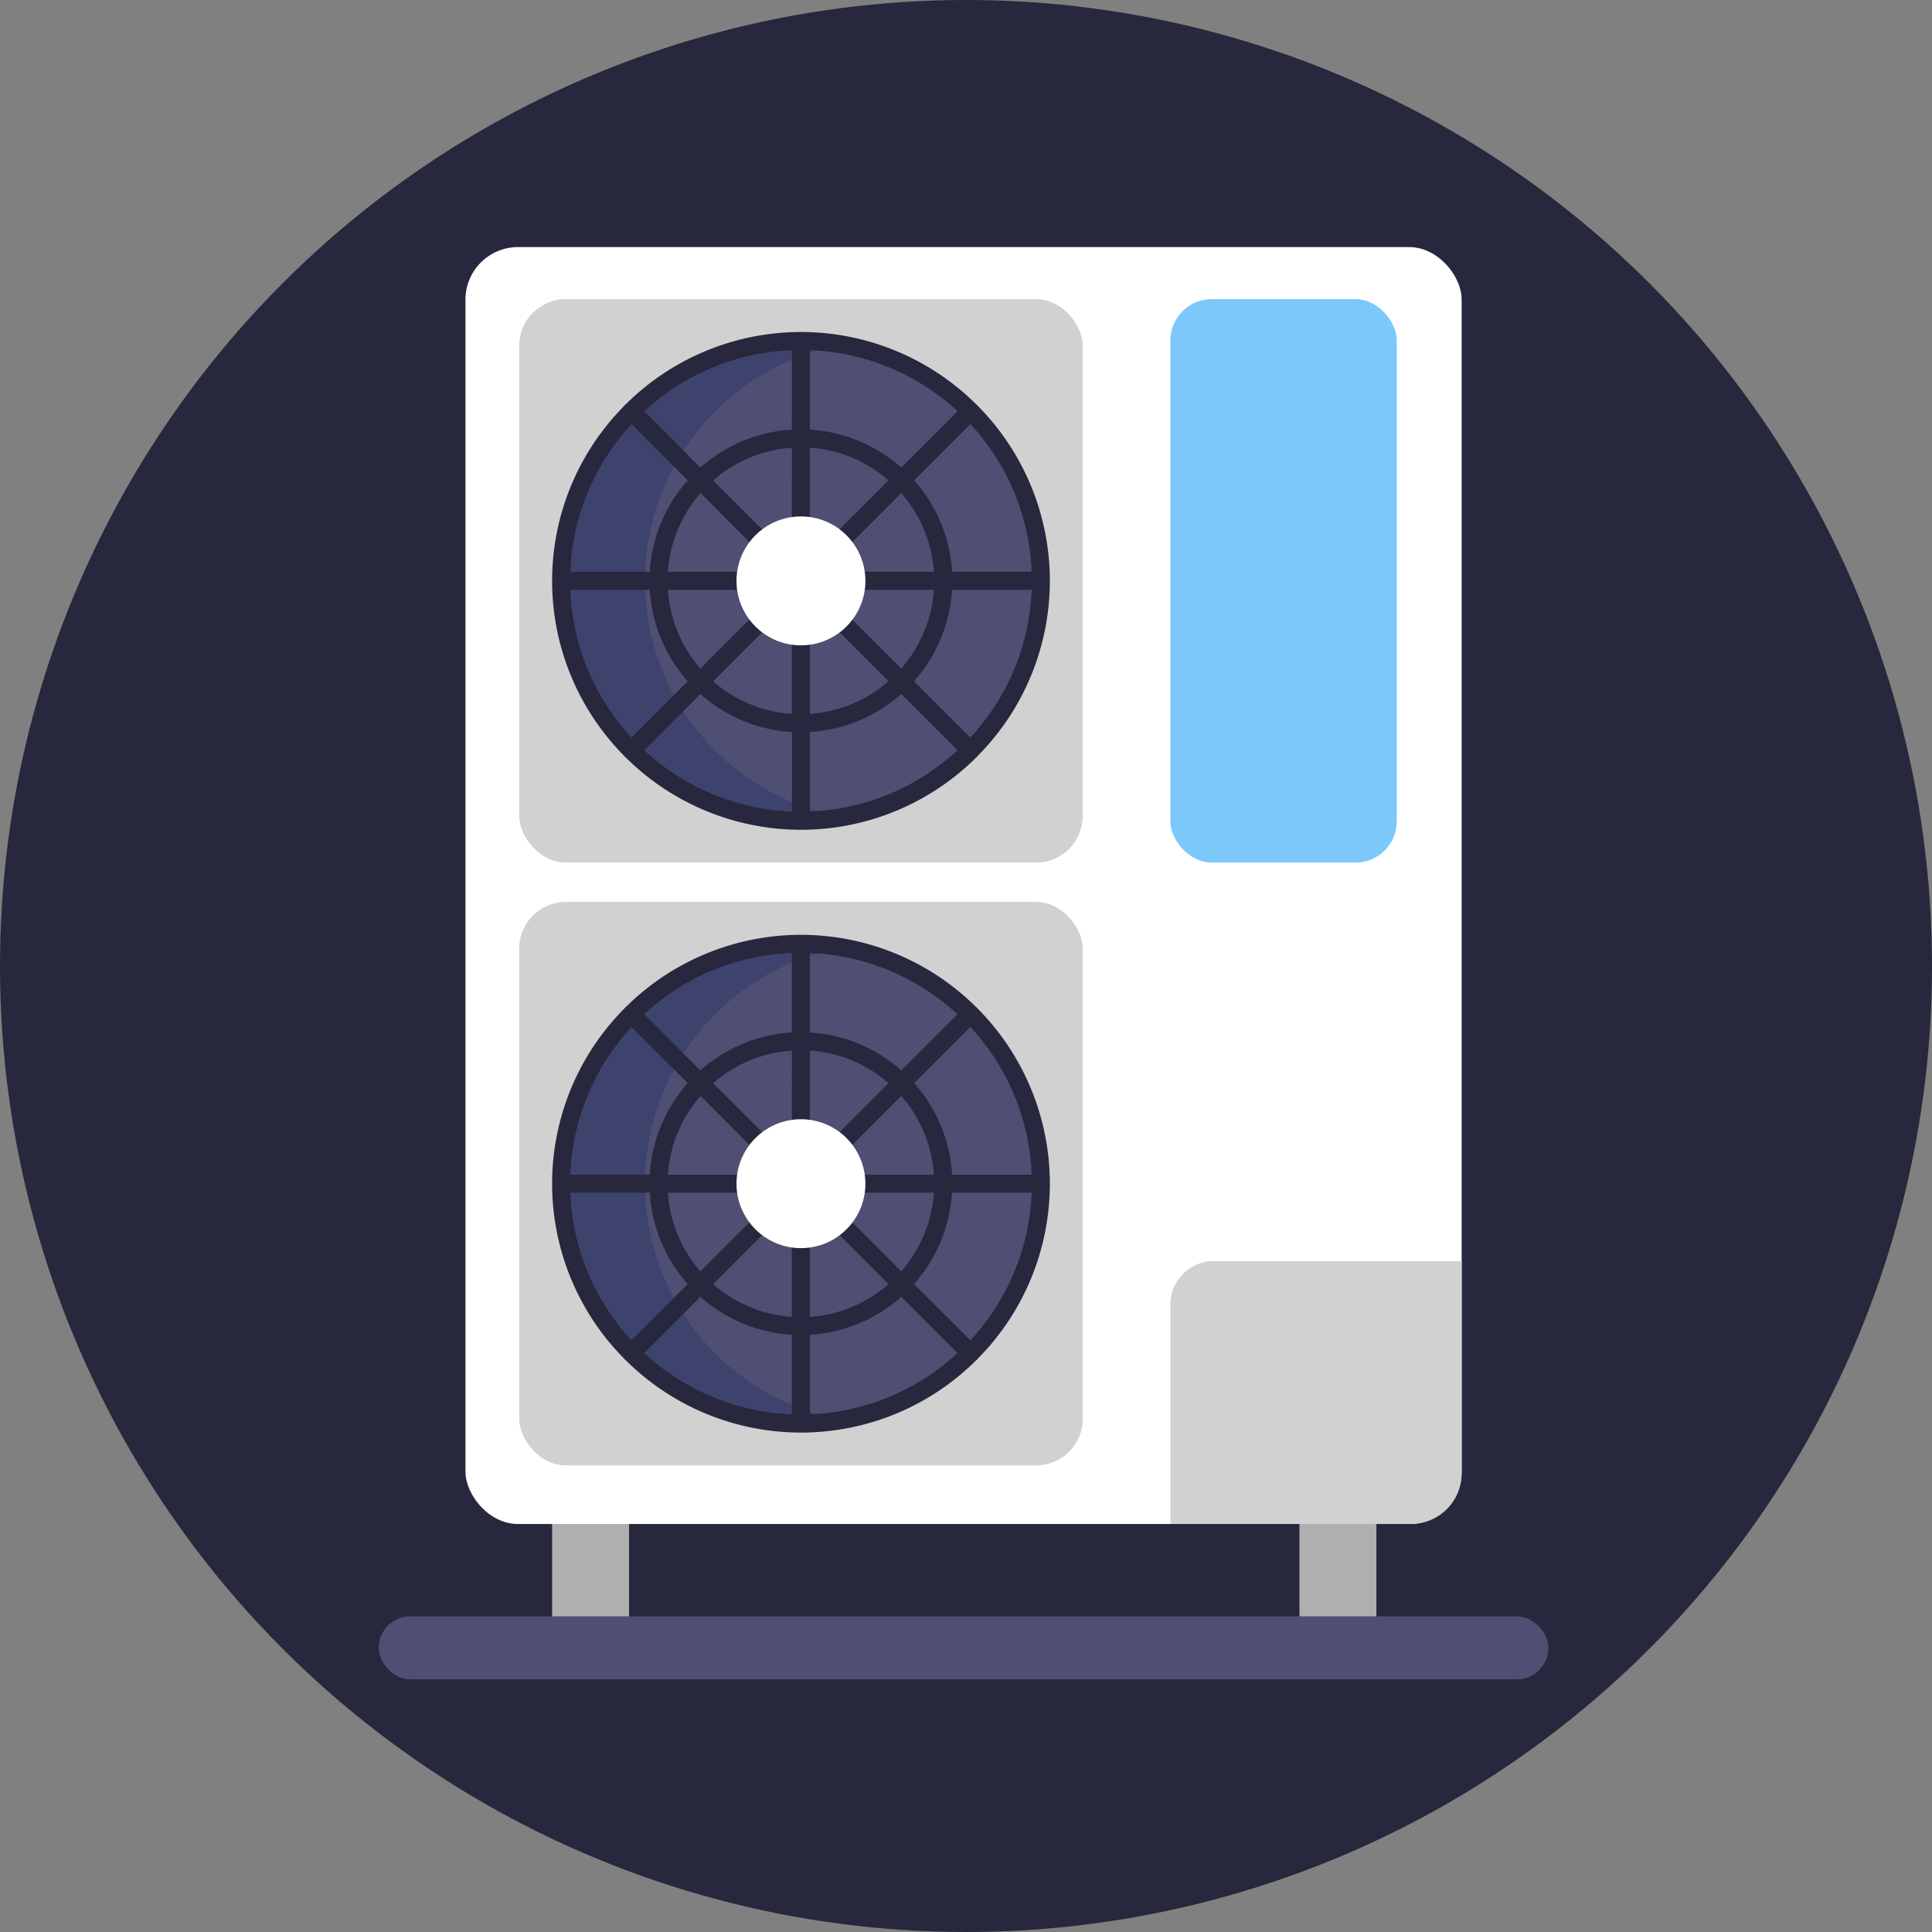
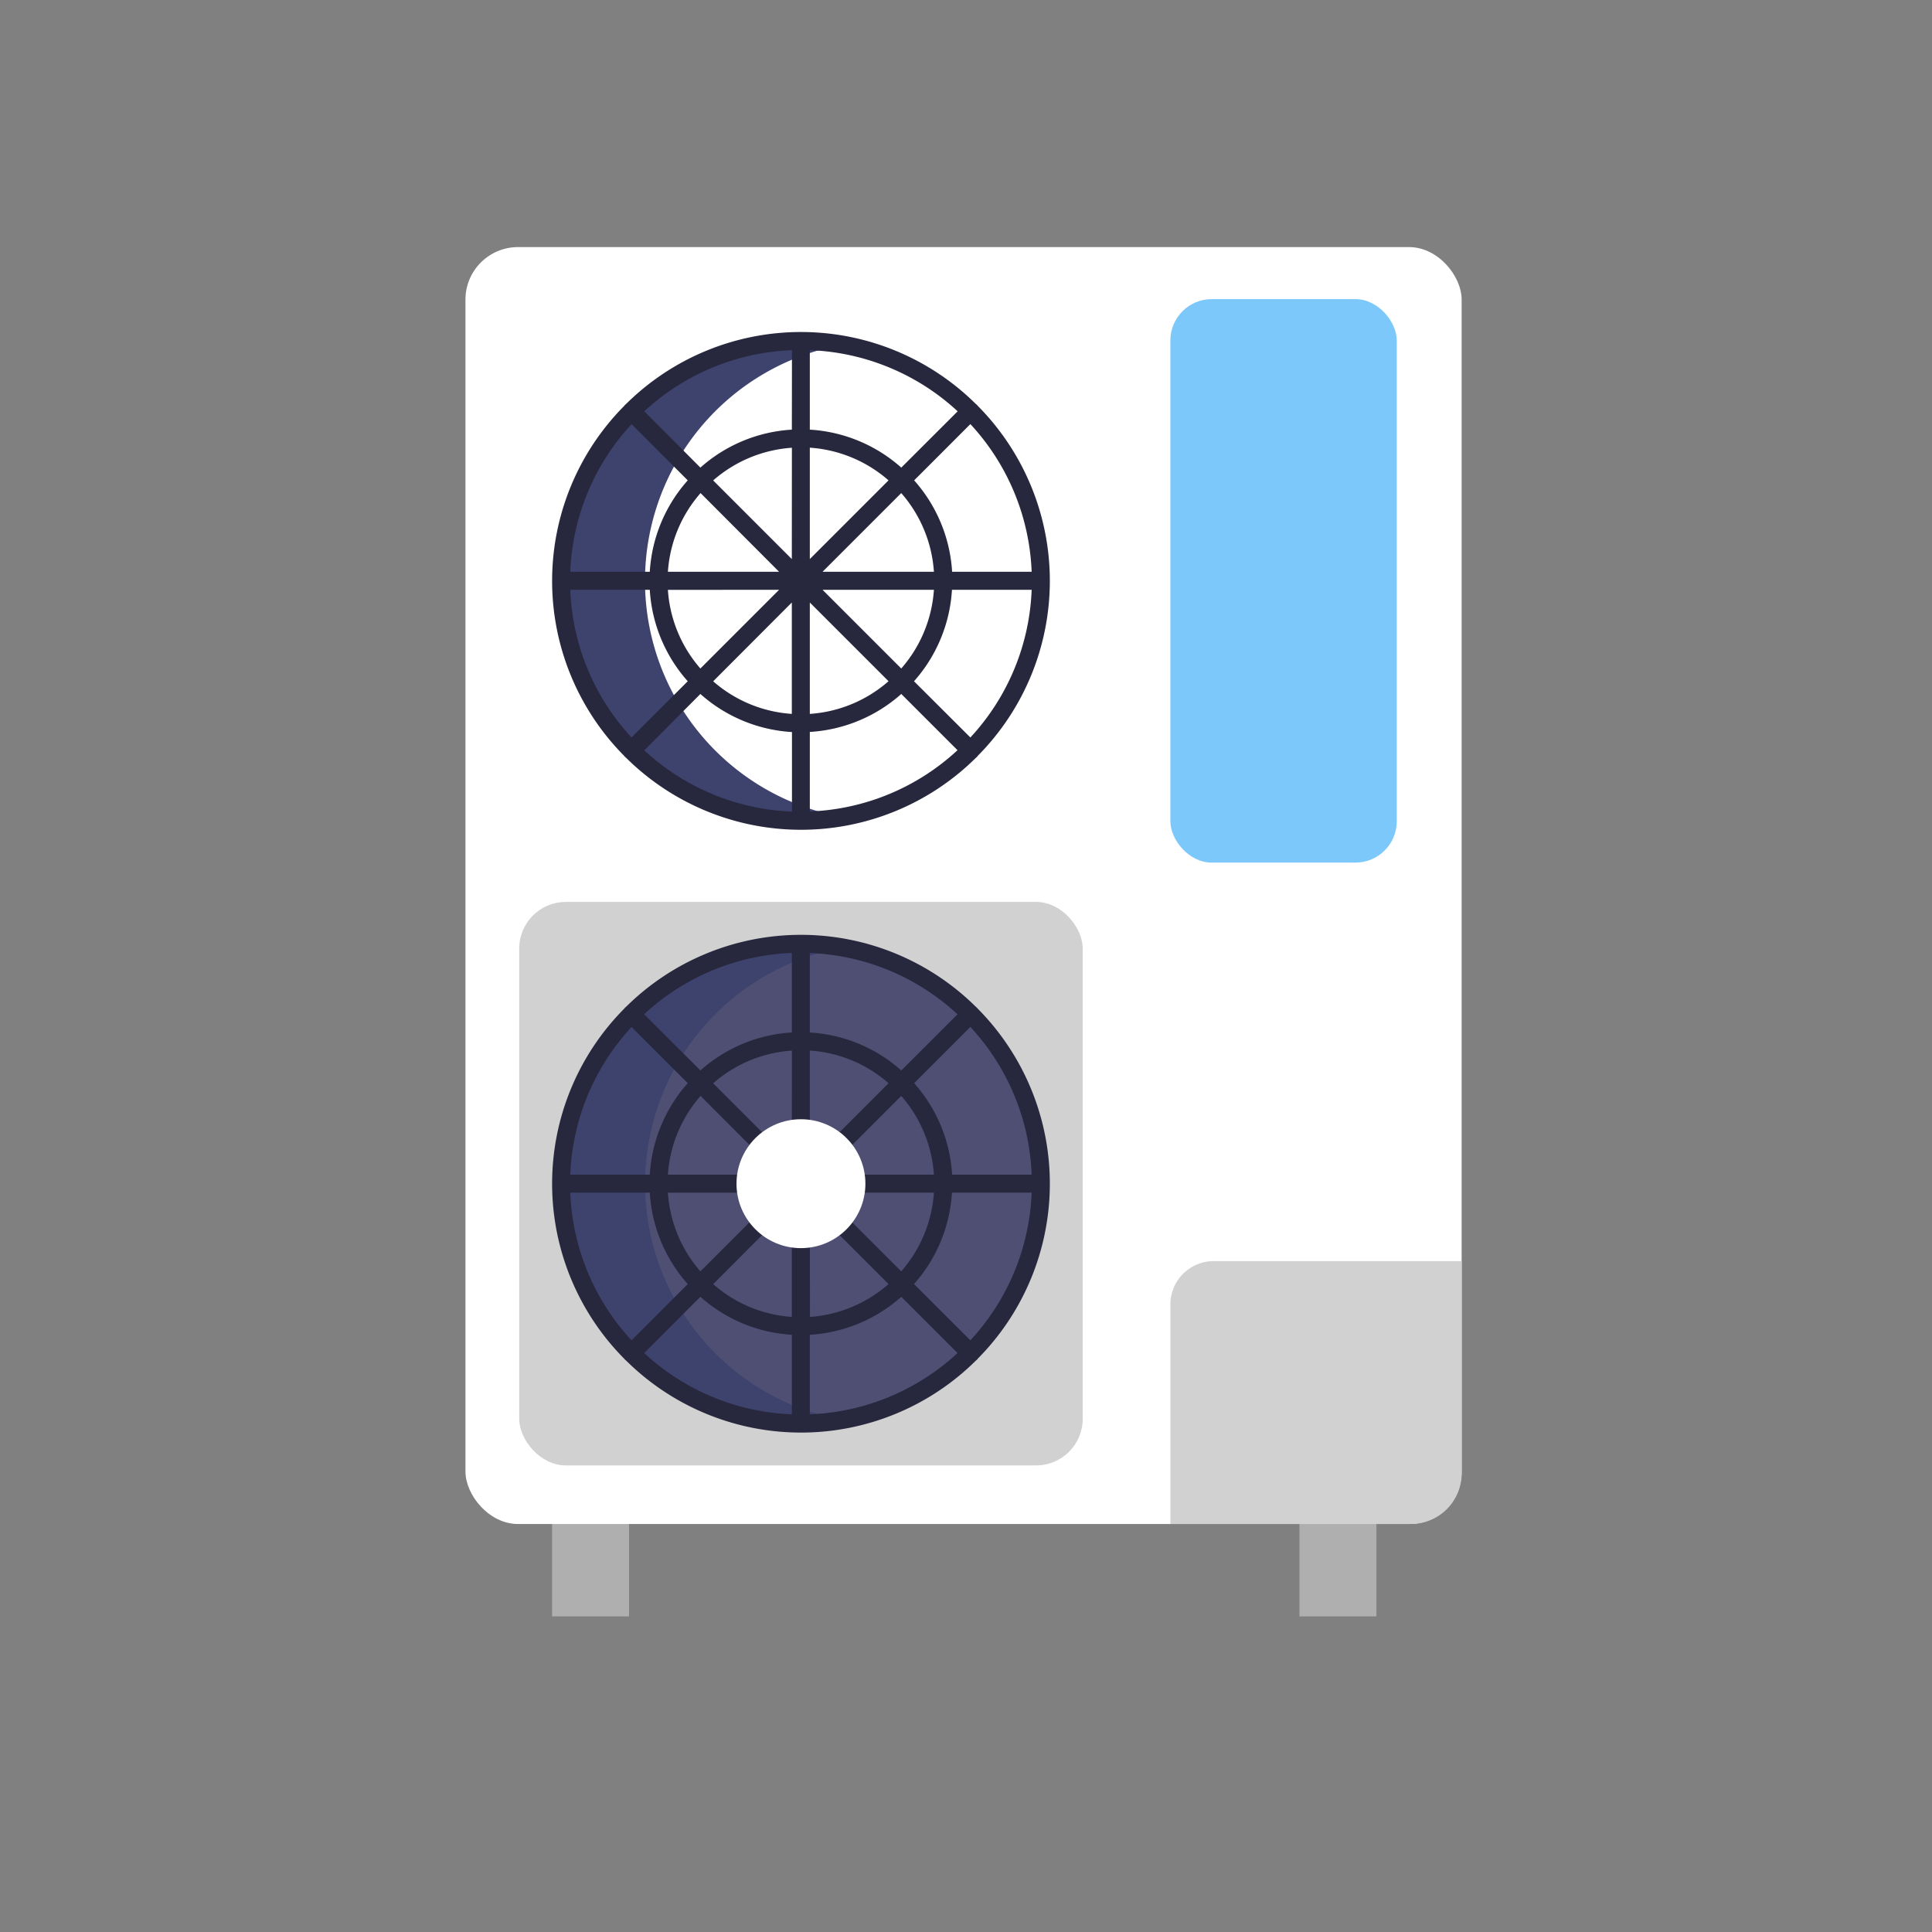
<svg xmlns="http://www.w3.org/2000/svg" viewBox="0 0 512 512">
  <rect x="0" y="0" width="512" height="512" fill="#808080" stroke="none" />
  <defs>
    <style>.cls-1{fill:#27273d;}.cls-2{fill:#4f4f74;}.cls-3{fill:#afafaf;}.cls-4{fill:#fff;}.cls-5{fill:#d1d1d1;}.cls-6{fill:#3e436d;}.cls-7{fill:#7cc8fb;}</style>
  </defs>
  <g id="BULINE">
-     <circle class="cls-1" cx="256" cy="256" r="256" />
-   </g>
+     </g>
  <g id="Icons">
-     <rect class="cls-2" x="100.35" y="428.36" width="310" height="16.67" rx="8.33" />
    <rect class="cls-3" x="146.31" y="403.87" width="20.39" height="24.49" />
    <rect class="cls-3" x="344.37" y="403.87" width="20.39" height="24.49" />
    <rect class="cls-4" x="123.35" y="65.48" width="264" height="338.4" rx="13.93" />
-     <rect class="cls-5" x="137.6" y="79.27" width="149.33" height="149.33" rx="12.34" />
-     <circle class="cls-2" cx="212.26" cy="153.94" r="63.57" />
    <path class="cls-6" d="M223.39,216.54a63.58,63.58,0,1,1,0-125.2,63.58,63.58,0,0,0,0,125.2Z" />
    <path class="cls-1" d="M259.12,200.3a65.84,65.84,0,0,0,0-92.74,2.75,2.75,0,0,0-.22-.26,1.71,1.71,0,0,0-.26-.21,65.84,65.84,0,0,0-92.75,0,2.75,2.75,0,0,0-.26.22,1.86,1.86,0,0,0-.22.27,65.84,65.84,0,0,0,0,92.73,2.22,2.22,0,0,0,.5.5,65.85,65.85,0,0,0,92.73,0,1.94,1.94,0,0,0,.27-.23A1.44,1.44,0,0,0,259.12,200.3Zm-108-44h21.08a40,40,0,0,0,10.06,24.24l-14.9,14.9A60.94,60.94,0,0,1,151.13,156.32Zm16.24-43.91,14.9,14.91a39.93,39.93,0,0,0-10.06,24.23H151.13A61,61,0,0,1,167.37,112.41Zm106,39.14H252.32a40,40,0,0,0-10.06-24.23l14.9-14.91A61,61,0,0,1,273.4,151.55Zm-58.75-32.89a35.24,35.24,0,0,1,20.86,8.66l-20.86,20.86Zm-4.77,29.52L189,127.32a35.24,35.24,0,0,1,20.86-8.66Zm-3.37,3.37H177a35.18,35.18,0,0,1,8.66-20.86Zm0,4.77-20.86,20.86A35.18,35.18,0,0,1,177,156.32Zm3.37,3.37v29.52A35.18,35.18,0,0,1,189,180.55Zm4.77,0,20.86,20.86a35.18,35.18,0,0,1-20.86,8.66Zm3.37-3.37h29.52a35.24,35.24,0,0,1-8.66,20.86Zm0-4.77,20.86-20.86a35.24,35.24,0,0,1,8.66,20.86Zm20.87-27.61a40,40,0,0,0-24.24-10.06V92.8A61,61,0,0,1,253.79,109Zm-29-10.06a40,40,0,0,0-24.24,10.06L170.74,109A60.94,60.94,0,0,1,209.88,92.8Zm-24.24,70.05A40,40,0,0,0,209.88,194v21.08a61,61,0,0,1-39.14-16.24Zm29,10.06a40,40,0,0,0,24.24-10.06l14.9,14.9a61,61,0,0,1-39.14,16.24Zm27.61-13.43a40,40,0,0,0,10.06-24.24H273.4a60.94,60.94,0,0,1-16.24,39.14Z" />
-     <circle class="cls-4" cx="212.26" cy="153.94" r="17.08" />
    <rect class="cls-5" x="137.6" y="239.02" width="149.33" height="149.33" rx="12.34" />
    <circle class="cls-2" cx="212.26" cy="313.69" r="63.57" />
    <path class="cls-6" d="M223.39,376.29a63.58,63.58,0,1,1-11.13-126.17,62.77,62.77,0,0,1,11.13,1,63.58,63.58,0,0,0,0,125.19Z" />
    <path class="cls-1" d="M259.12,360.06a65.84,65.84,0,0,0,0-92.74,2.75,2.75,0,0,0-.22-.26,1.78,1.78,0,0,0-.26-.22,65.85,65.85,0,0,0-92.75,0,2.05,2.05,0,0,0-.48.48,65.85,65.85,0,0,0,0,92.74,2.76,2.76,0,0,0,.23.27,2.88,2.88,0,0,0,.27.22,65.83,65.83,0,0,0,92.73,0,2.88,2.88,0,0,0,.27-.22A2.61,2.61,0,0,0,259.12,360.06Zm-108-44h21.08a39.93,39.93,0,0,0,10.06,24.23l-14.9,14.91A61,61,0,0,1,151.13,316.08Zm16.24-43.91,14.9,14.9a40,40,0,0,0-10.06,24.24H151.13A60.94,60.94,0,0,1,167.37,272.17Zm106,39.14H252.32a40,40,0,0,0-10.06-24.24l14.9-14.9A60.94,60.94,0,0,1,273.4,311.31Zm-58.75-32.89a35.18,35.18,0,0,1,20.86,8.66l-20.86,20.86Zm-4.77,29.52L189,287.08a35.18,35.18,0,0,1,20.86-8.66Zm-3.37,3.37H177a35.18,35.18,0,0,1,8.66-20.86Zm0,4.77-20.86,20.86A35.21,35.21,0,0,1,177,316.08Zm3.37,3.37V349A35.24,35.24,0,0,1,189,340.31Zm4.77,0,20.86,20.86A35.24,35.24,0,0,1,214.65,349Zm3.37-3.37h29.52a35.27,35.27,0,0,1-8.66,20.86Zm0-4.77,20.86-20.86a35.24,35.24,0,0,1,8.66,20.86Zm20.87-27.61a39.92,39.92,0,0,0-24.24-10.06V252.56a61,61,0,0,1,39.14,16.24Zm-29-10.06a39.9,39.9,0,0,0-24.24,10.06l-14.9-14.9a60.94,60.94,0,0,1,39.14-16.24Zm-24.24,70.05a40,40,0,0,0,24.24,10.06v21.08a61,61,0,0,1-39.14-16.24Zm29,10.06a40,40,0,0,0,24.24-10.06l14.9,14.9a61,61,0,0,1-39.14,16.24Zm27.61-13.44a40,40,0,0,0,10.06-24.23H273.4a61,61,0,0,1-16.24,39.14Z" />
    <circle class="cls-4" cx="212.26" cy="313.69" r="17.08" />
    <rect class="cls-7" x="310.16" y="79.27" width="60" height="149.33" rx="10.96" />
    <path class="cls-5" d="M321.66,334.21h65.7a0,0,0,0,1,0,0v56.23a13.43,13.43,0,0,1-13.43,13.43H310.16a0,0,0,0,1,0,0V345.7A11.49,11.49,0,0,1,321.66,334.21Z" />
  </g>
</svg>